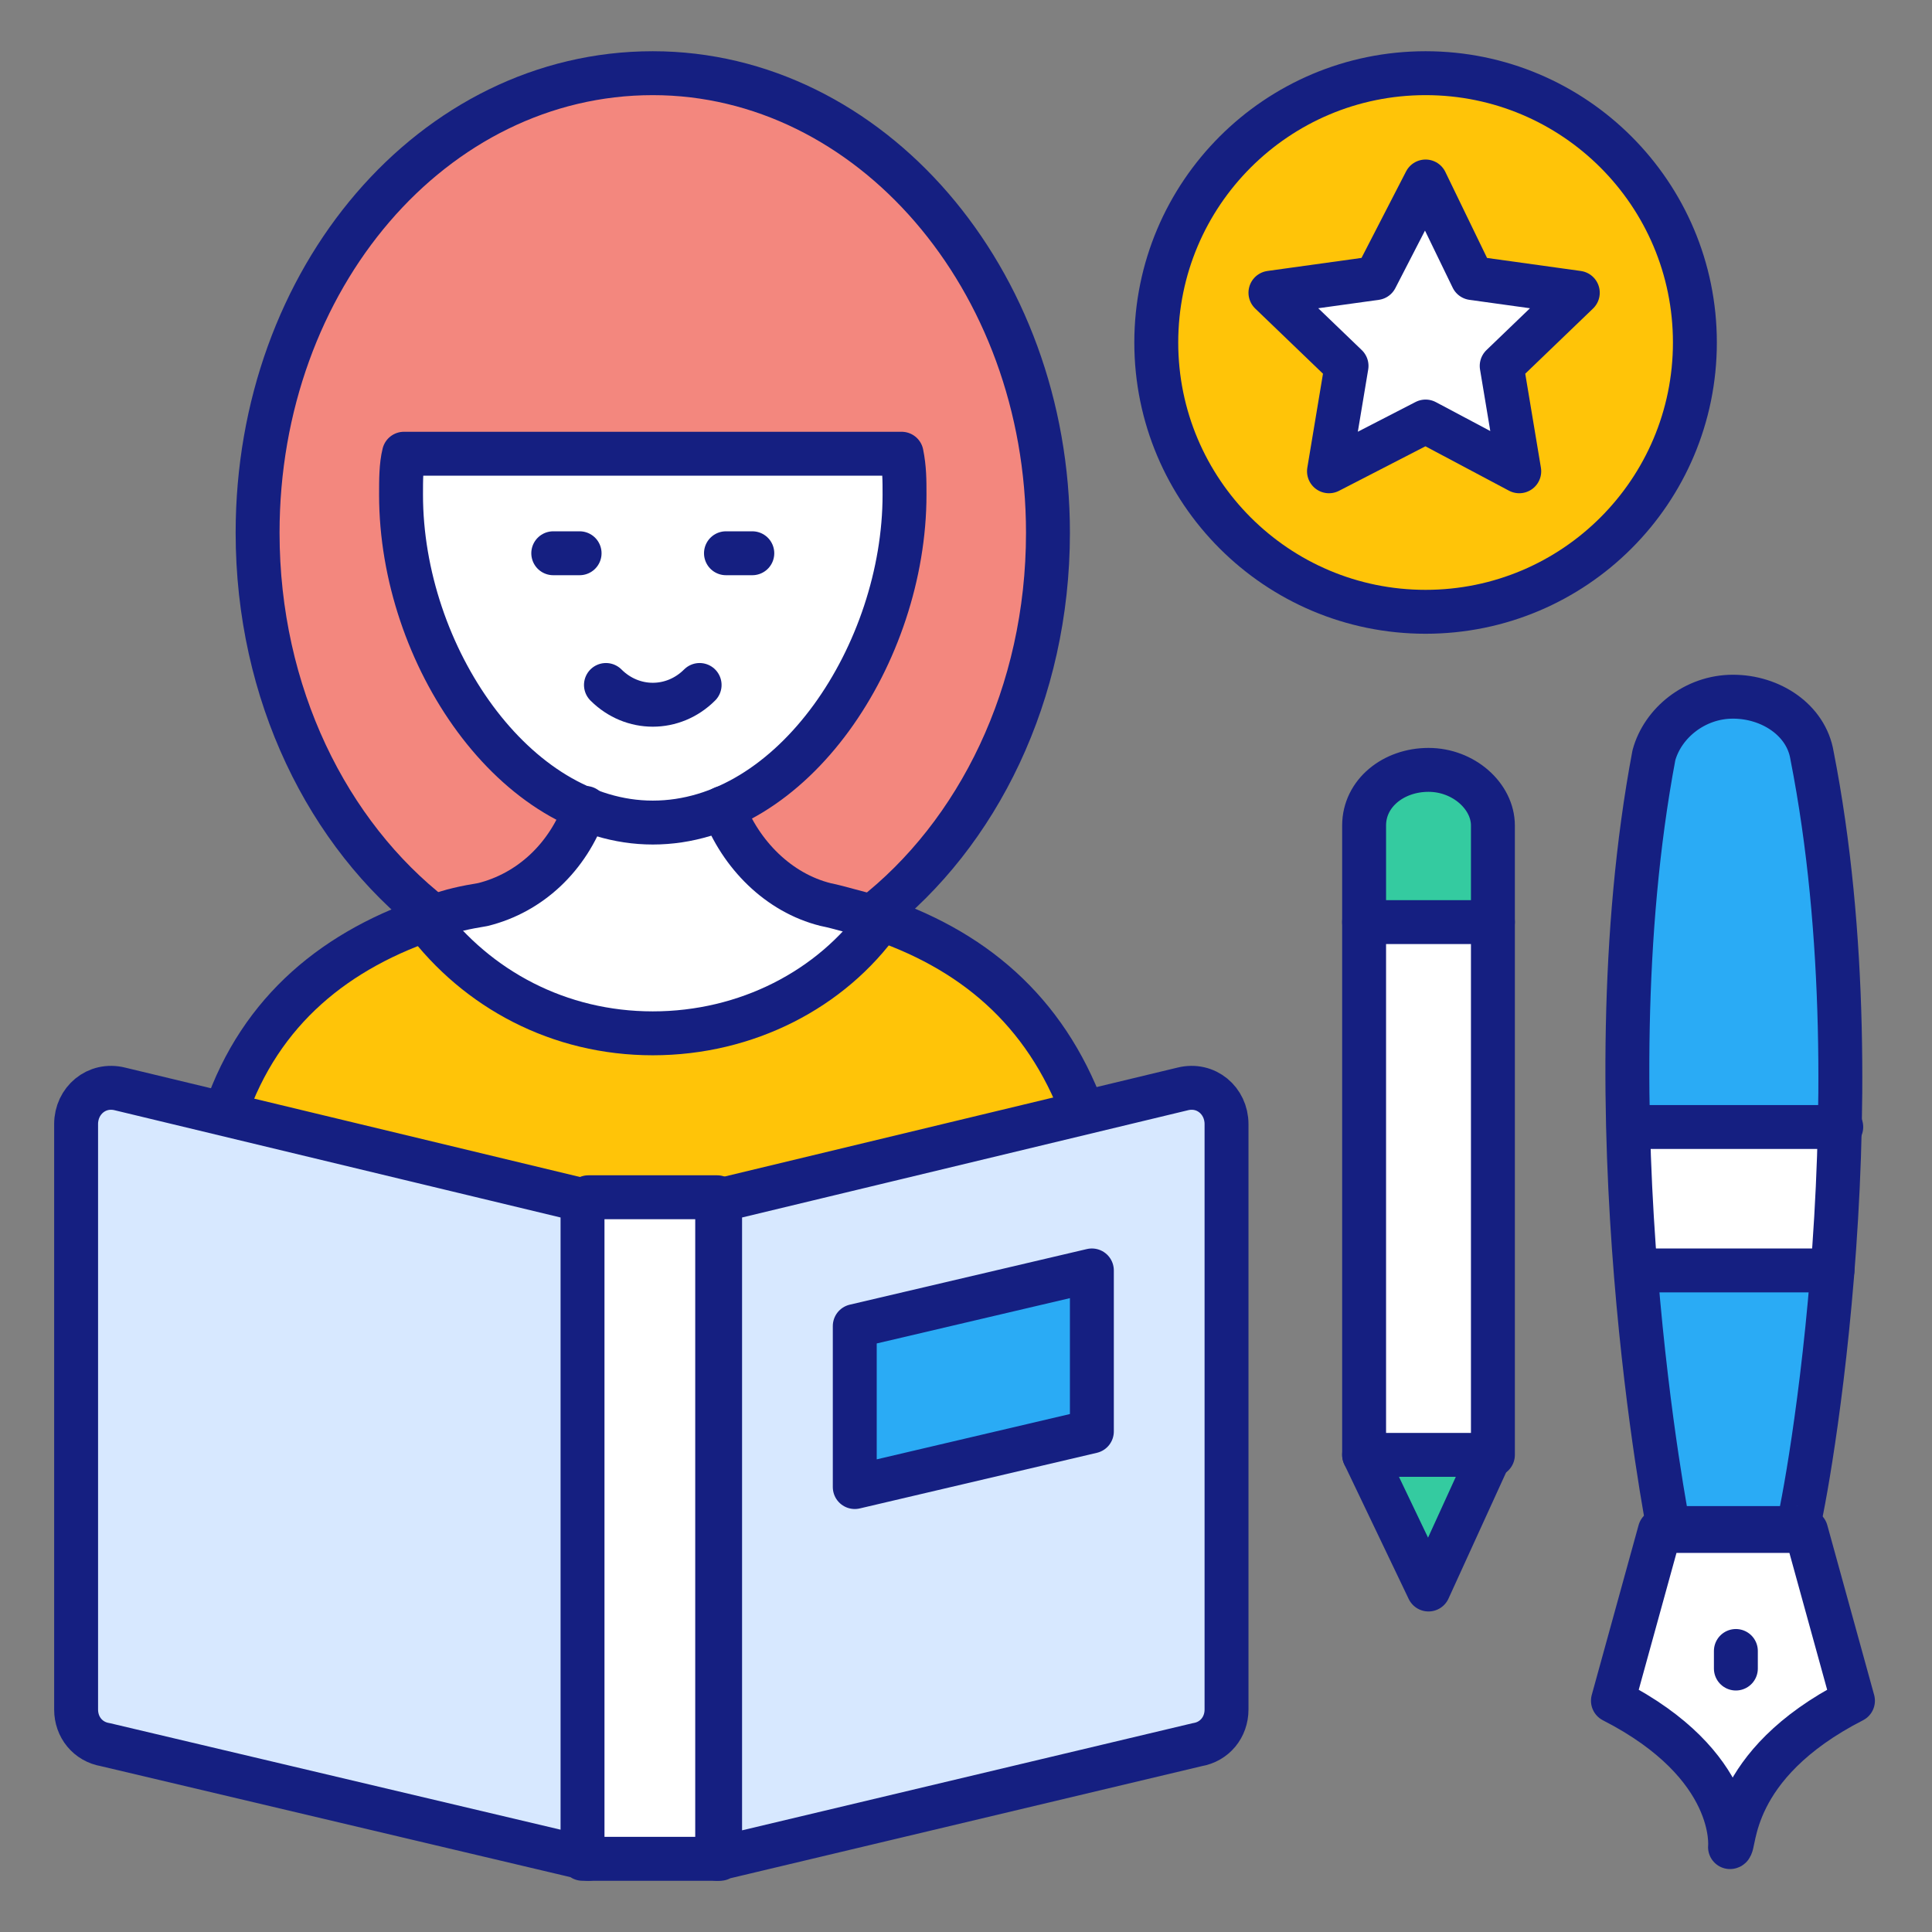
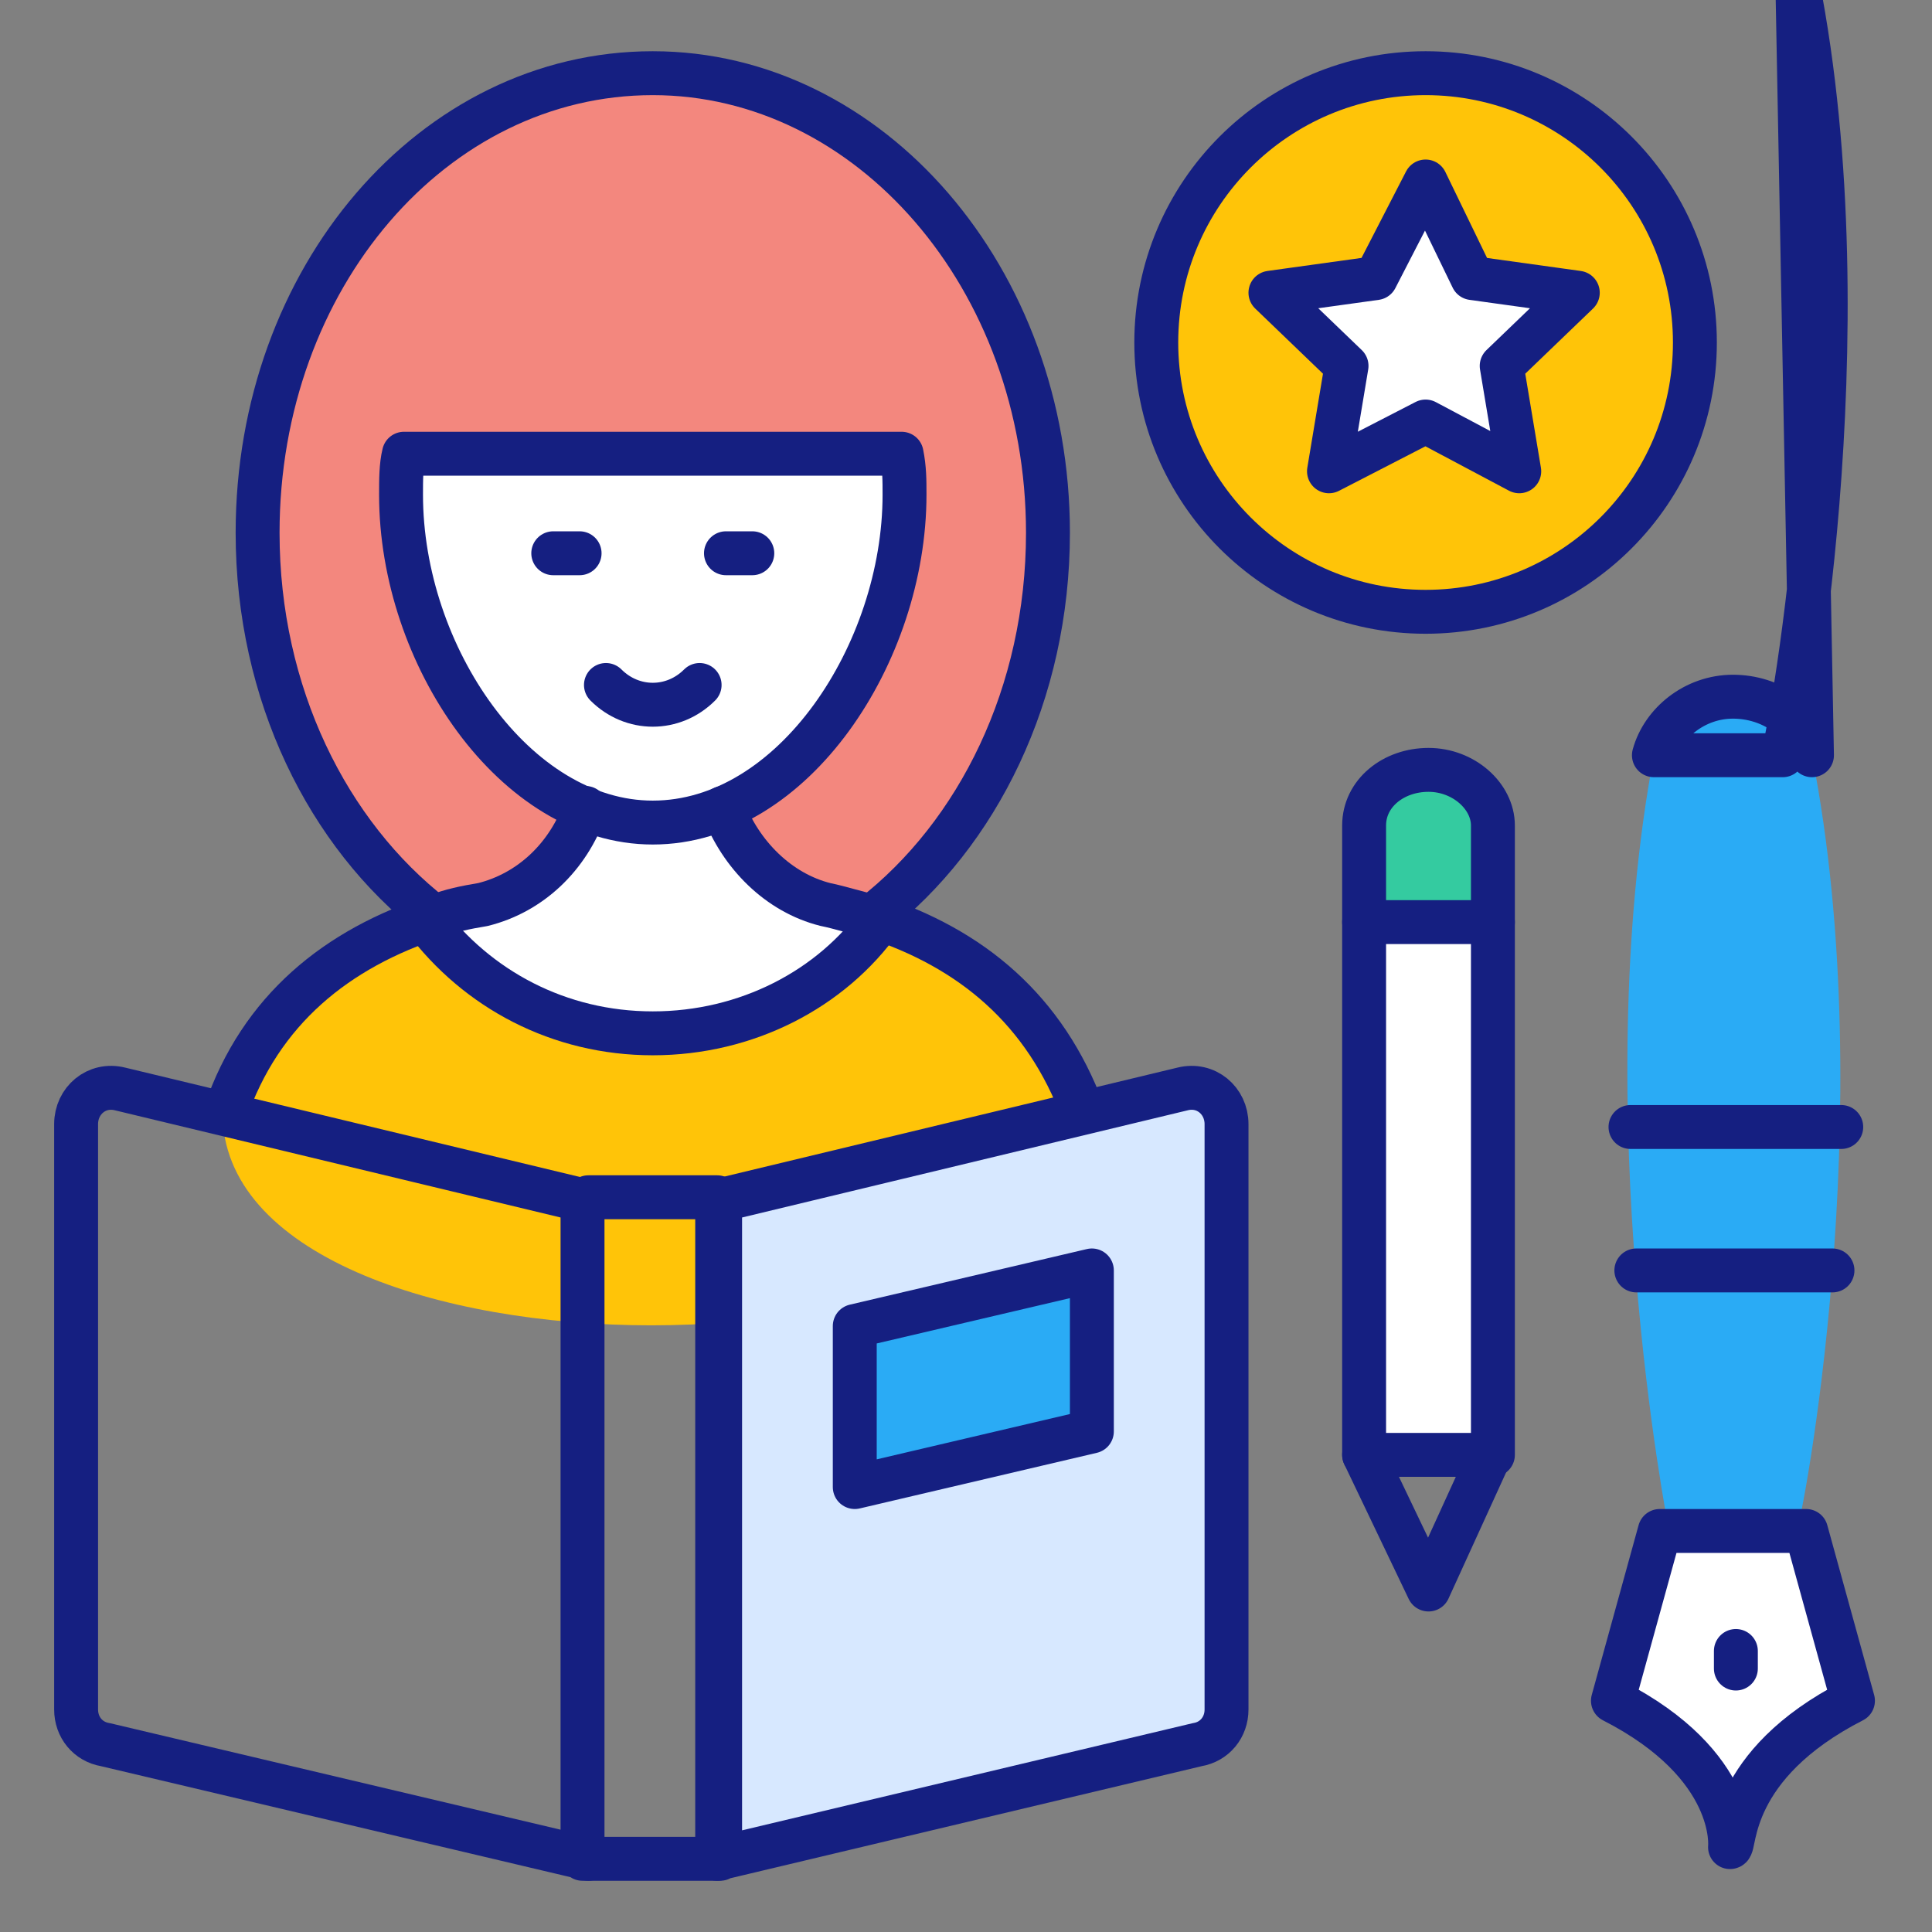
<svg xmlns="http://www.w3.org/2000/svg" id="Layer_1" height="512" viewBox="0 0 66 66" width="512">
  <rect x="0" y="0" width="66" height="66" fill="#808080" stroke="none" />
  <g>
    <g>
      <g>
        <g>
          <g>
            <path d="m19.9 27.6c-.6 1.6-1.9 2.9-3.5 3.3-.5.1-1.1.3-1.6.4-3.3 1.1-5.9 3.2-7.2 6.7 0 9.7 29.3 9.7 29.3 0-1.2-3.5-3.8-5.6-7.2-6.7-.5-.2-1-.3-1.6-.4-1.6-.4-2.9-1.6-3.5-3.3" fill="#ffc408" />
          </g>
          <g>
            <g fill="#d7e8ff">
-               <path d="m20.1 63.5-16.5-3.9c-.6-.1-1-.6-1-1.2v-20c0-.8.7-1.4 1.5-1.2l15.8 3.8v22.5z" />
              <path d="m24.5 63.5 16.4-3.9c.6-.1 1-.6 1-1.2v-20c0-.8-.7-1.4-1.5-1.2l-15.8 3.8v22.5z" />
            </g>
-             <path d="m20.1 40.9h4.5v22.6h-4.5z" fill="#fff" />
          </g>
          <path d="m29.2 45.3v5.5l8.1-1.9v-5.5z" fill="#2aabf5" />
        </g>
        <g>
          <path d="m14.8 31.3c-3.6-2.8-6-7.6-6-13.1 0-8.7 6-15.7 13.5-15.7 7.4 0 13.5 7 13.5 15.7 0 5.5-2.4 10.3-6 13.1" fill="#f3877e" />
          <g fill="#fff">
            <path d="m13.8 15.5c-.1.4-.1.9-.1 1.4 0 5.5 3.9 11.2 8.6 11.2 4.8 0 8.6-5.8 8.6-11.2 0-.5 0-.9-.1-1.4z" />
            <path d="m20.1 27.4c-.4 3-5.5 4-5.5 4 1.7 2.4 4.6 3.9 7.8 3.9s6-1.5 7.8-3.9c0 0-3.2.1-5.5-3.8" />
          </g>
        </g>
        <g>
-           <path d="m50.9 49.7-2.1 4.6-2.2-4.6" fill="#34cba0" />
          <g>
            <path d="m46.6 31.5h4.4v18.2h-4.4z" fill="#fff" />
            <path d="m46.6 31.5v-3.3c0-1.1 1-1.9 2.2-1.9 1.2 0 2.2.9 2.2 1.9v3.3" fill="#34cba0" />
            <path d="m63.3 58.1-1.6-5.8h-5l-1.6 5.8c4.3 2.2 4 5 4 5 .2 0-.1-2.8 4.2-5z" fill="#fff" />
            <path d="m61.9 25.8c-.2-1.2-1.4-2-2.7-2s-2.4.9-2.7 2c-2.3 12.2.5 26.4.5 26.4h4.4c.1 0 2.9-14.2.5-26.4z" fill="#2aabf5" />
-             <path d="m55.7 38.4c0 1.8.1 3.5.2 5h6.7c.1-1.6.2-3.3.2-5z" fill="#fff" />
            <circle cx="48.7" cy="11.7" fill="#ffc408" r="9.2" />
            <path d="m48.7 6.2 1.6 3.3 3.6.5-2.6 2.5.6 3.6-3.2-1.7-3.3 1.7.6-3.6-2.6-2.5 3.6-.5z" fill="#fff" />
          </g>
        </g>
        <g style="fill:none;stroke:#151f81;stroke-linecap:round;stroke-linejoin:round;stroke-miterlimit:10;stroke-width:1.5">
          <path d="m14.8 31.3c-3.6-2.8-6-7.6-6-13.1 0-8.7 6-15.7 13.5-15.7 7.4 0 13.5 7 13.5 15.7 0 5.5-2.4 10.3-6 13.1" />
          <g>
            <path d="m7.7 38c1.2-3.5 3.8-5.6 7.2-6.7.5-.2 1-.3 1.6-.4 1.6-.4 2.9-1.6 3.5-3.3" />
            <path d="m24.7 27.6c.6 1.6 1.9 2.9 3.5 3.3.5.1 1.1.3 1.6.4 3.4 1.1 5.9 3.2 7.2 6.7" />
          </g>
          <path d="m13.8 15.5c-.1.4-.1.9-.1 1.4 0 5.5 3.9 11.2 8.6 11.2 4.8 0 8.6-5.8 8.6-11.2 0-.5 0-.9-.1-1.4z" />
          <path d="m18.9 18.9h.9" />
          <path d="m24.8 18.9h.9" />
          <path d="m23.9 23.4c-.9.9-2.3.9-3.2 0" />
          <path d="m30.1 31.4c-1.7 2.4-4.6 3.9-7.8 3.9s-6-1.5-7.8-3.9" />
          <path d="" />
          <path d="m46.6 31.5h4.4v18.2h-4.4z" />
          <path d="m46.6 31.5v-3.3c0-1.1 1-1.9 2.2-1.9 1.2 0 2.2.9 2.2 1.9v3.3" />
          <path d="m50.9 49.7-2.1 4.6-2.2-4.6" />
          <path d="" />
          <path d="m20.1 63.5h4.4v-22.6h-4.4" />
          <path d="m20.1 63.5-16.5-3.9c-.6-.1-1-.6-1-1.2v-20c0-.8.7-1.4 1.5-1.2l15.8 3.8v22.5z" />
          <path d="m24.5 63.5 16.4-3.9c.6-.1 1-.6 1-1.2v-20c0-.8-.7-1.4-1.5-1.2l-15.8 3.8v22.5z" />
          <path d="m29.2 45.3v5.5l8.1-1.9v-5.5z" />
          <path d="m63.3 58.1-1.6-5.8h-5l-1.6 5.8c4.3 2.2 4 5 4 5 .2 0-.1-2.8 4.2-5z" />
-           <path d="m61.9 25.8c-.2-1.2-1.4-2-2.7-2s-2.4.9-2.7 2c-2.3 12.2.5 26.4.5 26.4h4.4c.1 0 2.9-14.2.5-26.4z" />
+           <path d="m61.9 25.8c-.2-1.2-1.4-2-2.7-2s-2.4.9-2.7 2h4.4c.1 0 2.9-14.2.5-26.4z" />
          <path d="m62.9 38.5h-7.2" />
          <path d="m55.9 43.4h6.7" />
          <path d="m59.3 57v-.6" />
          <circle cx="48.7" cy="11.7" r="9.2" />
          <path d="m48.7 6.2 1.6 3.3 3.6.5-2.6 2.5.6 3.6-3.2-1.7-3.3 1.7.6-3.6-2.6-2.5 3.6-.5z" />
        </g>
      </g>
    </g>
  </g>
</svg>